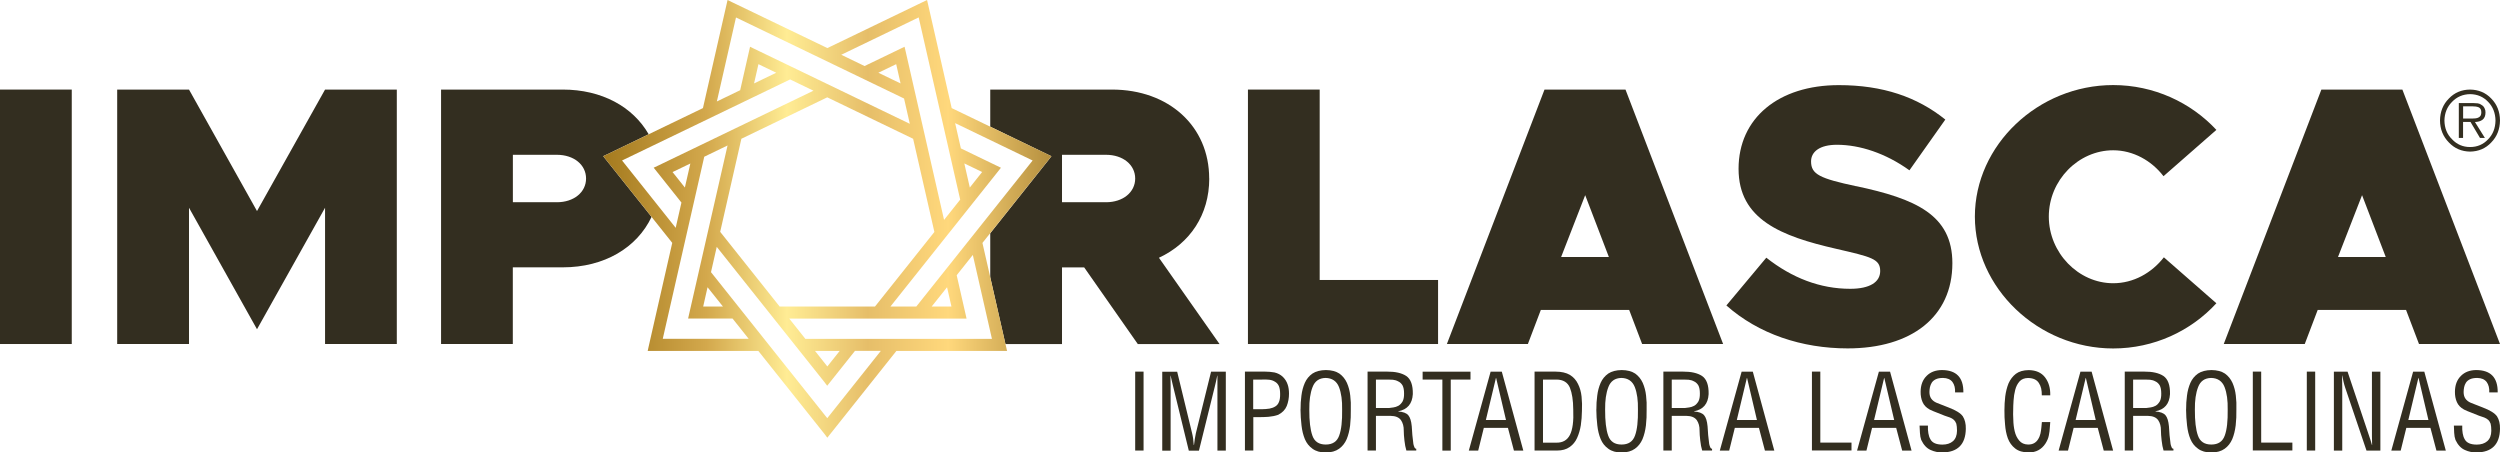
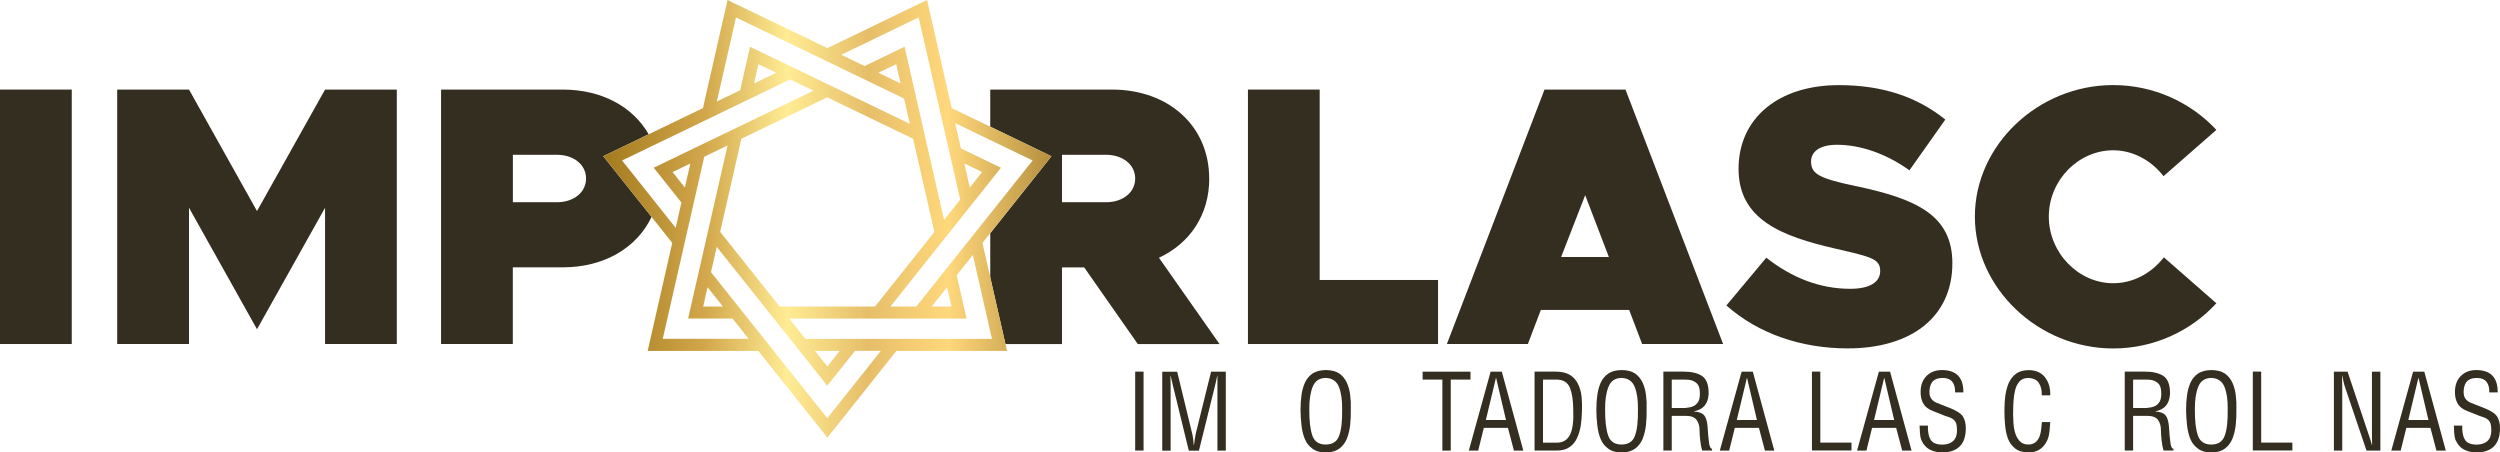
<svg xmlns="http://www.w3.org/2000/svg" width="221" height="40" viewBox="0 0 221 40" fill="none">
  <g clip-path="url(#clip0_2197_1065)">
    <path d="M100.351 39.828V32.851H101.091V39.828H100.351Z" fill="#332E20" />
    <path d="M107.052 32.856H108.362V39.834H107.621V34.085C107.627 33.786 107.627 33.493 107.621 33.205H107.605C107.528 33.593 107.456 33.902 107.395 34.146L105.986 39.84H105.091L103.682 34.063C103.627 33.847 103.561 33.565 103.483 33.211H103.467C103.467 33.51 103.472 33.808 103.483 34.113V39.84H102.743V32.862H104.063L105.384 38.307C105.417 38.451 105.45 38.6 105.472 38.761C105.489 38.926 105.505 39.115 105.528 39.336H105.55C105.588 38.982 105.644 38.639 105.715 38.296L107.058 32.862L107.052 32.856Z" fill="#332E20" />
-     <path d="M110.052 39.828V32.851H111.826C112.097 32.851 112.373 32.873 112.66 32.923C112.948 32.989 113.191 33.117 113.395 33.305C113.6 33.504 113.743 33.731 113.826 33.985C113.87 34.102 113.898 34.234 113.92 34.378C113.937 34.517 113.948 34.655 113.948 34.799C113.948 35.192 113.881 35.551 113.749 35.889C113.611 36.221 113.362 36.481 112.992 36.669C112.87 36.713 112.738 36.746 112.594 36.78C112.45 36.802 112.301 36.829 112.141 36.846C111.82 36.868 111.517 36.879 111.24 36.874H110.793V39.828H110.052ZM110.793 36.176H111.522C111.787 36.171 112.019 36.154 112.224 36.121C112.423 36.082 112.588 36.022 112.732 35.933C112.887 35.839 112.997 35.701 113.064 35.524C113.135 35.352 113.169 35.114 113.163 34.815C113.163 34.533 113.124 34.301 113.053 34.129C112.97 33.952 112.854 33.825 112.71 33.747C112.566 33.653 112.401 33.593 112.207 33.57C112.008 33.548 111.793 33.543 111.555 33.554H110.782V36.176H110.793Z" fill="#332E20" />
    <path d="M114.97 36.193C114.964 35.789 114.992 35.38 115.047 34.965C115.097 34.561 115.196 34.19 115.345 33.847C115.495 33.51 115.721 33.233 116.019 33.023C116.323 32.823 116.721 32.718 117.213 32.713C117.705 32.718 118.102 32.823 118.401 33.023C118.694 33.233 118.915 33.51 119.069 33.847C119.218 34.19 119.318 34.561 119.362 34.965C119.412 35.38 119.428 35.789 119.412 36.193C119.423 36.68 119.401 37.145 119.351 37.604C119.296 38.052 119.196 38.462 119.047 38.821C118.892 39.175 118.671 39.458 118.379 39.668C118.08 39.884 117.683 40 117.191 40.005C116.71 40 116.323 39.889 116.025 39.668C115.727 39.458 115.5 39.175 115.351 38.821C115.202 38.462 115.102 38.058 115.053 37.604C114.997 37.15 114.97 36.68 114.964 36.193H114.97ZM118.644 36.21C118.66 35.407 118.572 34.749 118.368 34.218C118.158 33.692 117.76 33.421 117.18 33.41C116.611 33.421 116.229 33.692 116.031 34.218C115.826 34.743 115.732 35.407 115.743 36.21C115.738 37.217 115.826 37.98 116.014 38.506C116.196 39.032 116.589 39.297 117.196 39.297C117.804 39.297 118.196 39.032 118.384 38.506C118.578 37.98 118.66 37.211 118.644 36.21Z" fill="#332E20" />
-     <path d="M121.633 39.828H120.893V32.851H122.627C123.346 32.846 123.909 32.973 124.307 33.233C124.716 33.51 124.909 34.046 124.893 34.843C124.843 35.701 124.412 36.204 123.605 36.359V36.376C124.031 36.403 124.324 36.514 124.489 36.702C124.655 36.896 124.755 37.217 124.799 37.681C124.821 38.196 124.871 38.716 124.942 39.236C124.953 39.314 124.981 39.397 125.02 39.496C125.053 39.607 125.114 39.668 125.197 39.673V39.828H124.324C124.246 39.585 124.191 39.286 124.152 38.938C124.114 38.6 124.092 38.307 124.092 38.058C124.097 37.693 124.014 37.388 123.848 37.145C123.672 36.896 123.368 36.769 122.937 36.763H121.633V39.828ZM121.633 36.066H122.81C122.909 36.06 123.031 36.044 123.18 36.016C123.318 35.999 123.462 35.95 123.616 35.872C123.76 35.789 123.882 35.662 123.987 35.49C124.08 35.313 124.125 35.081 124.119 34.782C124.119 34.478 124.075 34.24 123.981 34.063C123.876 33.897 123.754 33.781 123.6 33.714C123.451 33.631 123.296 33.587 123.13 33.57C122.97 33.559 122.821 33.554 122.688 33.554H121.633V36.066Z" fill="#332E20" />
    <path d="M125.755 32.856H129.992V33.554H128.246V39.834H127.506V33.554H125.76V32.856H125.755Z" fill="#332E20" />
    <path d="M131.771 32.856H132.76L134.661 39.834H133.832L133.302 37.825H131.169L130.672 39.834H129.843L131.771 32.856ZM132.257 33.41H132.241L131.351 37.128H133.13L132.257 33.41Z" fill="#332E20" />
    <path d="M135.655 39.828V32.851H137.506C138.031 32.851 138.457 32.951 138.777 33.139C139.097 33.338 139.335 33.603 139.495 33.941C139.661 34.267 139.766 34.638 139.81 35.053C139.854 35.474 139.865 35.9 139.843 36.337C139.838 36.758 139.805 37.178 139.744 37.599C139.678 38.008 139.567 38.379 139.412 38.722C139.263 39.054 139.042 39.319 138.755 39.519C138.468 39.723 138.097 39.828 137.639 39.828H135.655ZM136.401 39.131H137.6C138.147 39.137 138.545 38.91 138.782 38.445C139.02 37.98 139.12 37.233 139.075 36.204C139.07 35.391 138.97 34.749 138.782 34.279C138.584 33.803 138.186 33.559 137.6 33.554H136.401V39.131Z" fill="#332E20" />
    <path d="M141.12 36.193C141.114 35.789 141.142 35.38 141.197 34.965C141.247 34.561 141.346 34.19 141.495 33.847C141.644 33.51 141.871 33.233 142.169 33.023C142.473 32.823 142.871 32.718 143.363 32.713C143.854 32.718 144.252 32.823 144.551 33.023C144.843 33.233 145.064 33.51 145.219 33.847C145.368 34.19 145.468 34.561 145.512 34.965C145.562 35.38 145.578 35.789 145.562 36.193C145.573 36.68 145.551 37.145 145.501 37.604C145.446 38.052 145.346 38.462 145.197 38.821C145.042 39.175 144.821 39.458 144.528 39.668C144.23 39.884 143.832 40 143.341 40.005C142.86 40 142.473 39.889 142.175 39.668C141.876 39.458 141.65 39.175 141.501 38.821C141.352 38.462 141.252 38.058 141.202 37.604C141.147 37.15 141.12 36.68 141.114 36.193H141.12ZM144.794 36.21C144.81 35.407 144.722 34.749 144.517 34.218C144.307 33.692 143.91 33.421 143.33 33.41C142.76 33.421 142.379 33.692 142.18 34.218C141.976 34.743 141.882 35.407 141.893 36.21C141.888 37.217 141.976 37.98 142.164 38.506C142.346 39.032 142.738 39.297 143.346 39.297C143.954 39.297 144.346 39.032 144.534 38.506C144.727 37.98 144.81 37.211 144.794 36.21Z" fill="#332E20" />
    <path d="M147.783 39.828H147.042V32.851H148.777C149.495 32.846 150.059 32.973 150.457 33.233C150.866 33.51 151.059 34.046 151.042 34.843C150.993 35.701 150.562 36.204 149.755 36.359V36.376C150.181 36.403 150.473 36.514 150.639 36.702C150.805 36.896 150.904 37.217 150.949 37.681C150.971 38.196 151.02 38.716 151.092 39.236C151.103 39.314 151.131 39.397 151.17 39.496C151.203 39.607 151.263 39.668 151.346 39.673V39.828H150.473C150.396 39.585 150.341 39.286 150.302 38.938C150.263 38.6 150.241 38.307 150.241 38.058C150.247 37.693 150.164 37.388 149.998 37.145C149.821 36.896 149.518 36.769 149.087 36.763H147.783V39.828ZM147.783 36.066H148.96C149.059 36.06 149.181 36.044 149.33 36.016C149.468 35.999 149.611 35.95 149.766 35.872C149.91 35.789 150.031 35.662 150.136 35.49C150.23 35.313 150.274 35.081 150.269 34.782C150.269 34.478 150.225 34.24 150.131 34.063C150.026 33.897 149.904 33.781 149.75 33.714C149.6 33.631 149.446 33.587 149.28 33.57C149.12 33.559 148.971 33.554 148.838 33.554H147.783V36.066Z" fill="#332E20" />
    <path d="M153.96 32.856H154.949L156.849 39.834H156.02L155.49 37.825H153.357L152.86 39.834H152.031L153.96 32.856ZM154.44 33.41H154.424L153.534 37.128H155.313L154.44 33.41Z" fill="#332E20" />
    <path d="M160.175 39.828V32.851H160.916V39.126H163.673V39.823H160.17L160.175 39.828Z" fill="#332E20" />
    <path d="M166.093 32.856H167.082L168.982 39.834H168.153L167.623 37.825H165.49L164.993 39.834H164.164L166.093 32.856ZM166.573 33.41H166.557L165.667 37.128H167.446L166.573 33.41Z" fill="#332E20" />
    <path d="M172.828 34.688C172.85 34.317 172.772 34.008 172.595 33.764C172.413 33.532 172.137 33.415 171.761 33.41C171.496 33.41 171.286 33.449 171.126 33.526C170.966 33.603 170.844 33.709 170.767 33.83C170.689 33.952 170.64 34.09 170.606 34.229C170.579 34.373 170.562 34.511 170.562 34.655C170.562 34.898 170.618 35.092 170.723 35.241C170.833 35.396 170.988 35.518 171.198 35.607L172.269 36.027C172.894 36.265 173.308 36.52 173.513 36.802C173.695 37.09 173.789 37.46 173.778 37.908C173.756 39.286 173.06 39.983 171.684 40C171.341 40 171.004 39.928 170.667 39.779C170.325 39.629 170.048 39.336 169.838 38.893C169.772 38.711 169.734 38.501 169.722 38.263C169.706 38.025 169.695 37.814 169.689 37.621H170.43C170.419 37.875 170.43 38.102 170.468 38.307C170.502 38.511 170.562 38.689 170.651 38.838C170.816 39.148 171.17 39.303 171.711 39.303C172.098 39.303 172.408 39.203 172.645 38.998C172.872 38.794 172.993 38.489 172.999 38.086C172.999 37.82 172.977 37.61 172.938 37.455C172.883 37.305 172.805 37.189 172.717 37.112C172.629 37.029 172.513 36.962 172.374 36.907C172.236 36.863 172.082 36.813 171.905 36.746C171.717 36.663 171.496 36.58 171.253 36.486C170.999 36.392 170.778 36.298 170.584 36.204C170.281 36.038 170.071 35.817 169.955 35.546C169.833 35.275 169.778 34.965 169.783 34.622C169.789 34.035 169.966 33.57 170.314 33.227C170.651 32.89 171.098 32.718 171.656 32.713C172.938 32.713 173.579 33.371 173.562 34.688H172.816H172.828Z" fill="#332E20" />
    <path d="M180.496 34.948C180.496 34.732 180.48 34.528 180.441 34.345C180.397 34.162 180.33 34.002 180.242 33.869C180.06 33.57 179.739 33.421 179.275 33.415C178.955 33.421 178.706 33.52 178.529 33.714C178.347 33.919 178.22 34.168 178.143 34.472C178.065 34.777 178.016 35.086 177.999 35.402C177.977 35.717 177.966 35.999 177.966 36.243C177.955 36.481 177.955 36.769 177.977 37.106C177.982 37.449 178.021 37.787 178.098 38.119C178.176 38.451 178.308 38.722 178.496 38.943C178.684 39.175 178.949 39.292 179.286 39.297C179.507 39.297 179.695 39.253 179.844 39.159C179.988 39.07 180.098 38.954 180.176 38.816C180.27 38.672 180.33 38.511 180.375 38.329C180.413 38.152 180.441 37.969 180.458 37.781C180.474 37.621 180.491 37.466 180.502 37.311H181.242C181.231 37.455 181.22 37.599 181.209 37.737C181.198 38.014 181.165 38.268 181.115 38.501C181.071 38.738 180.966 38.976 180.811 39.22C180.469 39.734 179.982 39.994 179.347 40C178.839 39.994 178.435 39.878 178.143 39.646C177.844 39.413 177.629 39.115 177.491 38.744C177.358 38.373 177.281 37.969 177.248 37.538C177.203 37.106 177.187 36.68 177.192 36.265C177.192 35.861 177.214 35.452 177.264 35.031C177.319 34.622 177.413 34.245 177.551 33.897C177.706 33.548 177.922 33.261 178.203 33.045C178.485 32.834 178.861 32.724 179.336 32.718C179.977 32.724 180.463 32.94 180.784 33.36C181.104 33.781 181.259 34.312 181.242 34.948H180.502H180.496Z" fill="#332E20" />
-     <path d="M183.911 32.856H184.9L186.8 39.834H185.972L185.441 37.825H183.308L182.811 39.834H181.982L183.911 32.856ZM184.391 33.41H184.375L183.485 37.128H185.264L184.391 33.41Z" fill="#332E20" />
    <path d="M188.568 39.828H187.828V32.851H189.563C190.281 32.846 190.845 32.973 191.242 33.233C191.651 33.51 191.845 34.046 191.828 34.843C191.778 35.701 191.347 36.204 190.541 36.359V36.376C190.966 36.403 191.259 36.514 191.425 36.702C191.59 36.896 191.69 37.217 191.734 37.681C191.756 38.196 191.806 38.716 191.878 39.236C191.889 39.314 191.916 39.397 191.955 39.496C191.988 39.607 192.049 39.668 192.132 39.673V39.828H191.259C191.182 39.585 191.126 39.286 191.088 38.938C191.049 38.6 191.027 38.307 191.027 38.058C191.032 37.693 190.95 37.388 190.784 37.145C190.607 36.896 190.303 36.769 189.872 36.763H188.568V39.828ZM188.568 36.066H189.745C189.845 36.06 189.966 36.044 190.115 36.016C190.253 35.999 190.397 35.95 190.552 35.872C190.695 35.789 190.817 35.662 190.922 35.49C191.016 35.313 191.06 35.081 191.055 34.782C191.055 34.478 191.01 34.24 190.916 34.063C190.811 33.897 190.69 33.781 190.535 33.714C190.386 33.631 190.231 33.587 190.066 33.57C189.905 33.559 189.756 33.554 189.624 33.554H188.568V36.066Z" fill="#332E20" />
    <path d="M193.253 36.193C193.248 35.789 193.276 35.38 193.331 34.965C193.381 34.561 193.48 34.19 193.629 33.847C193.778 33.51 194.005 33.233 194.303 33.023C194.607 32.823 195.005 32.718 195.497 32.713C195.988 32.718 196.386 32.823 196.684 33.023C196.977 33.233 197.198 33.51 197.353 33.847C197.502 34.19 197.602 34.561 197.646 34.965C197.696 35.38 197.712 35.789 197.696 36.193C197.707 36.68 197.685 37.145 197.635 37.604C197.58 38.052 197.48 38.462 197.331 38.821C197.176 39.175 196.955 39.458 196.662 39.668C196.364 39.884 195.966 40 195.474 40.005C194.994 40 194.607 39.889 194.309 39.668C194.01 39.458 193.784 39.175 193.635 38.821C193.486 38.462 193.386 38.058 193.336 37.604C193.281 37.15 193.253 36.68 193.248 36.193H193.253ZM196.928 36.21C196.944 35.407 196.856 34.749 196.651 34.218C196.441 33.692 196.044 33.421 195.463 33.41C194.894 33.421 194.513 33.692 194.314 34.218C194.11 34.743 194.016 35.407 194.027 36.21C194.021 37.217 194.11 37.98 194.298 38.506C194.48 39.032 194.872 39.297 195.48 39.297C196.088 39.297 196.48 39.032 196.668 38.506C196.861 37.98 196.944 37.211 196.928 36.21Z" fill="#332E20" />
    <path d="M199.149 39.828V32.851H199.889V39.126H202.646V39.823H199.143L199.149 39.828Z" fill="#332E20" />
-     <path d="M203.922 39.828V32.851H204.663V39.828H203.922Z" fill="#332E20" />
+     <path d="M203.922 39.828V32.851H204.663H203.922Z" fill="#332E20" />
    <path d="M209.679 32.856H210.425V39.834H209.199L207.309 34.251C207.259 34.096 207.21 33.935 207.171 33.758C207.132 33.587 207.094 33.404 207.055 33.2H207.038C207.049 33.554 207.055 33.908 207.055 34.267V39.834H206.315V32.856H207.525L209.442 38.572C209.514 38.772 209.596 39.026 209.679 39.336H209.696C209.685 39.081 209.679 38.821 209.679 38.556V32.862V32.856Z" fill="#332E20" />
    <path d="M213.32 32.856H214.309L216.21 39.834H215.381L214.851 37.825H212.718L212.221 39.834H211.392L213.32 32.856ZM213.801 33.41H213.784L212.895 37.128H214.674L213.801 33.41Z" fill="#332E20" />
    <path d="M220.05 34.688C220.072 34.317 219.994 34.008 219.818 33.764C219.635 33.532 219.359 33.415 218.983 33.41C218.718 33.41 218.508 33.449 218.348 33.526C218.188 33.603 218.066 33.709 217.989 33.83C217.912 33.952 217.856 34.09 217.829 34.229C217.801 34.373 217.784 34.511 217.784 34.655C217.784 34.898 217.84 35.092 217.945 35.241C218.05 35.396 218.21 35.518 218.42 35.607L219.492 36.027C220.116 36.265 220.53 36.52 220.735 36.802C220.917 37.09 221.011 37.46 221 37.908C220.978 39.286 220.282 39.983 218.906 40C218.563 40 218.226 39.928 217.895 39.779C217.552 39.629 217.276 39.336 217.066 38.893C217 38.711 216.961 38.501 216.95 38.263C216.934 38.025 216.923 37.814 216.923 37.621H217.663C217.652 37.875 217.663 38.102 217.702 38.307C217.735 38.511 217.795 38.689 217.884 38.838C218.05 39.148 218.403 39.303 218.945 39.303C219.326 39.303 219.641 39.203 219.878 38.998C220.105 38.794 220.226 38.489 220.232 38.086C220.232 37.82 220.21 37.61 220.171 37.455C220.116 37.305 220.039 37.189 219.95 37.112C219.856 37.029 219.746 36.962 219.608 36.907C219.47 36.863 219.315 36.813 219.138 36.746C218.95 36.663 218.729 36.58 218.486 36.486C218.232 36.392 218.011 36.298 217.818 36.204C217.514 36.038 217.304 35.817 217.188 35.546C217.066 35.275 217.011 34.965 217.016 34.622C217.022 34.035 217.199 33.57 217.547 33.227C217.884 32.89 218.331 32.718 218.889 32.713C220.171 32.713 220.812 33.371 220.796 34.688H220.05Z" fill="#332E20" />
    <path d="M6.343 7.918H0V30.411H6.343V7.918Z" fill="#332E20" />
    <path d="M22.719 18.658L16.708 7.918H10.359V30.411H16.708V18.365L22.719 29.105L28.735 18.365V30.411H35.078V7.918H28.735L22.719 18.658Z" fill="#332E20" />
    <path d="M53.697 13.629L57.344 11.869C55.946 9.434 53.195 7.918 49.747 7.918H38.99V30.411H45.333V23.633H49.747C53.421 23.633 56.305 21.901 57.598 19.173L53.322 13.806L53.692 13.629H53.697ZM49.228 17.872H45.338V13.684H49.228C50.731 13.684 51.808 14.569 51.808 15.781C51.808 16.993 50.731 17.878 49.228 17.878V17.872Z" fill="#332E20" />
    <path d="M106.892 15.775C106.892 11.161 103.329 7.918 98.295 7.918H87.538V11.199L92.947 13.811L92.693 14.137L87.538 20.617V24.512L88.881 30.416H93.881V23.638H95.842L100.583 30.416H107.809L102.45 22.786C105.196 21.508 106.898 18.985 106.898 15.781L106.892 15.775ZM97.77 17.872H93.881V13.684H97.77C99.273 13.684 100.351 14.569 100.351 15.781C100.351 16.993 99.273 17.878 97.77 17.878V17.872Z" fill="#332E20" />
    <path d="M116.66 7.918H110.318V30.411H127.125V24.75H116.66V7.918Z" fill="#332E20" />
    <path d="M136.534 7.918L127.904 30.411H135.064L136.208 27.401H144.02L145.164 30.411H152.324L143.694 7.918H136.534ZM138.003 22.72L140.131 17.253L142.225 22.72H138.009H138.003Z" fill="#332E20" />
    <path d="M164.087 16.462C160.882 15.775 160.098 15.416 160.098 14.27C160.098 13.418 160.849 12.798 162.385 12.798C164.413 12.798 166.7 13.551 168.794 15.056L171.966 10.569C169.479 8.571 166.441 7.525 162.551 7.525C157.219 7.525 153.689 10.441 153.689 14.923C153.689 19.405 157.451 20.883 162.319 21.995C165.424 22.714 166.209 22.88 166.209 23.959C166.209 24.938 165.291 25.53 163.562 25.53C160.916 25.53 158.429 24.584 156.142 22.78L152.612 27.002C155.457 29.526 159.28 30.798 163.336 30.798C168.96 30.798 172.59 28.015 172.59 23.267C172.59 18.979 169.319 17.568 164.092 16.456L164.087 16.462Z" fill="#332E20" />
    <path d="M186.806 13.285C188.574 13.285 190.204 14.204 191.253 15.576L195.928 11.482C193.673 9.058 190.403 7.52 186.806 7.52C180.17 7.52 174.579 12.826 174.579 19.145C174.579 25.464 180.17 30.804 186.806 30.804C190.403 30.804 193.673 29.265 195.928 26.809L191.287 22.747C190.209 24.125 188.607 25.038 186.806 25.038C183.734 25.038 181.115 22.354 181.115 19.145C181.115 15.936 183.728 13.285 186.806 13.285Z" fill="#332E20" />
-     <path d="M212.37 7.918H205.21L196.579 30.411H203.74L204.884 27.401H212.696L213.84 30.411H221L212.37 7.918ZM206.679 22.72L208.806 17.253L210.9 22.72H206.685H206.679Z" fill="#332E20" />
    <path d="M92.947 13.806L84.129 9.556L82.046 0.404L81.952 0L73.14 4.25L64.692 0.183L64.317 0L62.14 9.556L53.697 13.628L53.322 13.806L59.427 21.469L57.344 30.621L57.256 31.025H67.04L72.88 38.357L73.134 38.694L79.24 31.025H89.024L86.847 21.475L92.693 14.132L92.947 13.806ZM73.134 36.973L62.852 24.059L63.361 21.823L72.869 33.764L73.123 34.102L75.582 31.014H77.869L73.129 36.968L73.134 36.973ZM73.134 32.392L72.046 31.02H74.228L73.14 32.392H73.134ZM58.587 29.957L62.256 13.855L64.317 12.859L60.919 27.76L60.83 28.159H64.758L66.184 29.952H58.582L58.587 29.957ZM63.372 8.964L65.062 1.544L79.919 8.709L80.427 10.945L66.681 4.316L66.305 4.133L65.433 7.973L63.372 8.969V8.964ZM68.621 6.43L66.659 7.376L67.046 5.672L68.621 6.43ZM81.212 1.544L84.881 17.646L83.455 19.438L80.057 4.532L79.963 4.133L76.427 5.838L74.367 4.842L81.212 1.538V1.544ZM79.223 5.672L79.61 7.376L77.648 6.43L79.223 5.672ZM86.82 15.205L85.731 16.578L85.245 14.447L86.82 15.205ZM82.361 27.096L83.72 25.392L84.107 27.096H82.361ZM61.029 14.447L60.543 16.578L59.455 15.211L61.029 14.453V14.447ZM82.604 20.501L77.35 27.096H68.919L63.665 20.495L65.538 12.267L73.129 8.604L80.72 12.267L82.599 20.501H82.604ZM71.908 8.018L58.162 14.647L57.786 14.824L60.239 17.906L59.731 20.141L54.99 14.187L69.847 7.022L71.908 8.018ZM62.162 27.096L62.548 25.392L63.908 27.096H62.162ZM85.444 28.164L84.571 24.33L85.997 22.537L87.687 29.957H71.195L69.77 28.164H85.444ZM81.002 27.096H78.715L88.229 15.15L88.483 14.829L84.941 13.119L84.433 10.884L91.284 14.187L81.002 27.096Z" fill="url(#paint0_linear_2197_1065)" />
-     <path d="M218.354 7.918C219.105 7.929 219.729 8.189 220.226 8.709C220.735 9.224 220.989 9.871 221 10.646C220.989 11.426 220.735 12.074 220.226 12.594C219.729 13.125 219.105 13.39 218.354 13.402C217.608 13.39 216.983 13.125 216.481 12.594C215.967 12.074 215.702 11.426 215.696 10.646C215.707 9.871 215.967 9.224 216.481 8.709C216.978 8.189 217.602 7.924 218.354 7.918ZM218.354 8.322C217.718 8.333 217.188 8.56 216.762 9.003C216.326 9.44 216.099 9.993 216.088 10.657C216.099 11.327 216.32 11.88 216.762 12.312C217.188 12.765 217.718 12.998 218.354 12.998C219 12.998 219.53 12.765 219.95 12.312C220.376 11.88 220.591 11.327 220.602 10.657C220.591 9.993 220.376 9.44 219.95 9.003C219.53 8.56 219 8.328 218.354 8.322ZM219.674 12.195H219.232L218.392 10.779H217.735V12.195H217.359V9.113H218.663C218.79 9.113 218.917 9.119 219.039 9.135C219.16 9.152 219.276 9.202 219.381 9.285C219.492 9.346 219.575 9.44 219.635 9.567C219.696 9.689 219.724 9.81 219.718 9.943C219.718 10.242 219.624 10.458 219.447 10.591C219.271 10.718 219.05 10.779 218.784 10.784L219.668 12.201L219.674 12.195ZM218.287 10.48C218.398 10.48 218.519 10.48 218.641 10.475C218.757 10.475 218.873 10.463 218.983 10.436C219.094 10.403 219.188 10.347 219.254 10.264C219.315 10.192 219.348 10.076 219.348 9.921C219.348 9.7 219.265 9.55 219.11 9.484C218.95 9.423 218.773 9.396 218.58 9.401H217.74V10.48H218.293H218.287Z" fill="#332E20" />
  </g>
  <defs>
    <linearGradient id="paint0_linear_2197_1065" x1="53.322" y1="19.344" x2="92.947" y2="19.344" gradientUnits="userSpaceOnUse">
      <stop stop-color="#A47A1E" />
      <stop offset="0.23" stop-color="#D3A84C" />
      <stop offset="0.41" stop-color="#FFEC94" />
      <stop offset="0.59" stop-color="#E6BE69" />
      <stop offset="0.77" stop-color="#FFD87C" />
      <stop offset="1" stop-color="#B58F3E" />
    </linearGradient>
    <clipPath id="clip0_2197_1065">
      <rect width="221" height="40" fill="white" />
    </clipPath>
  </defs>
</svg>